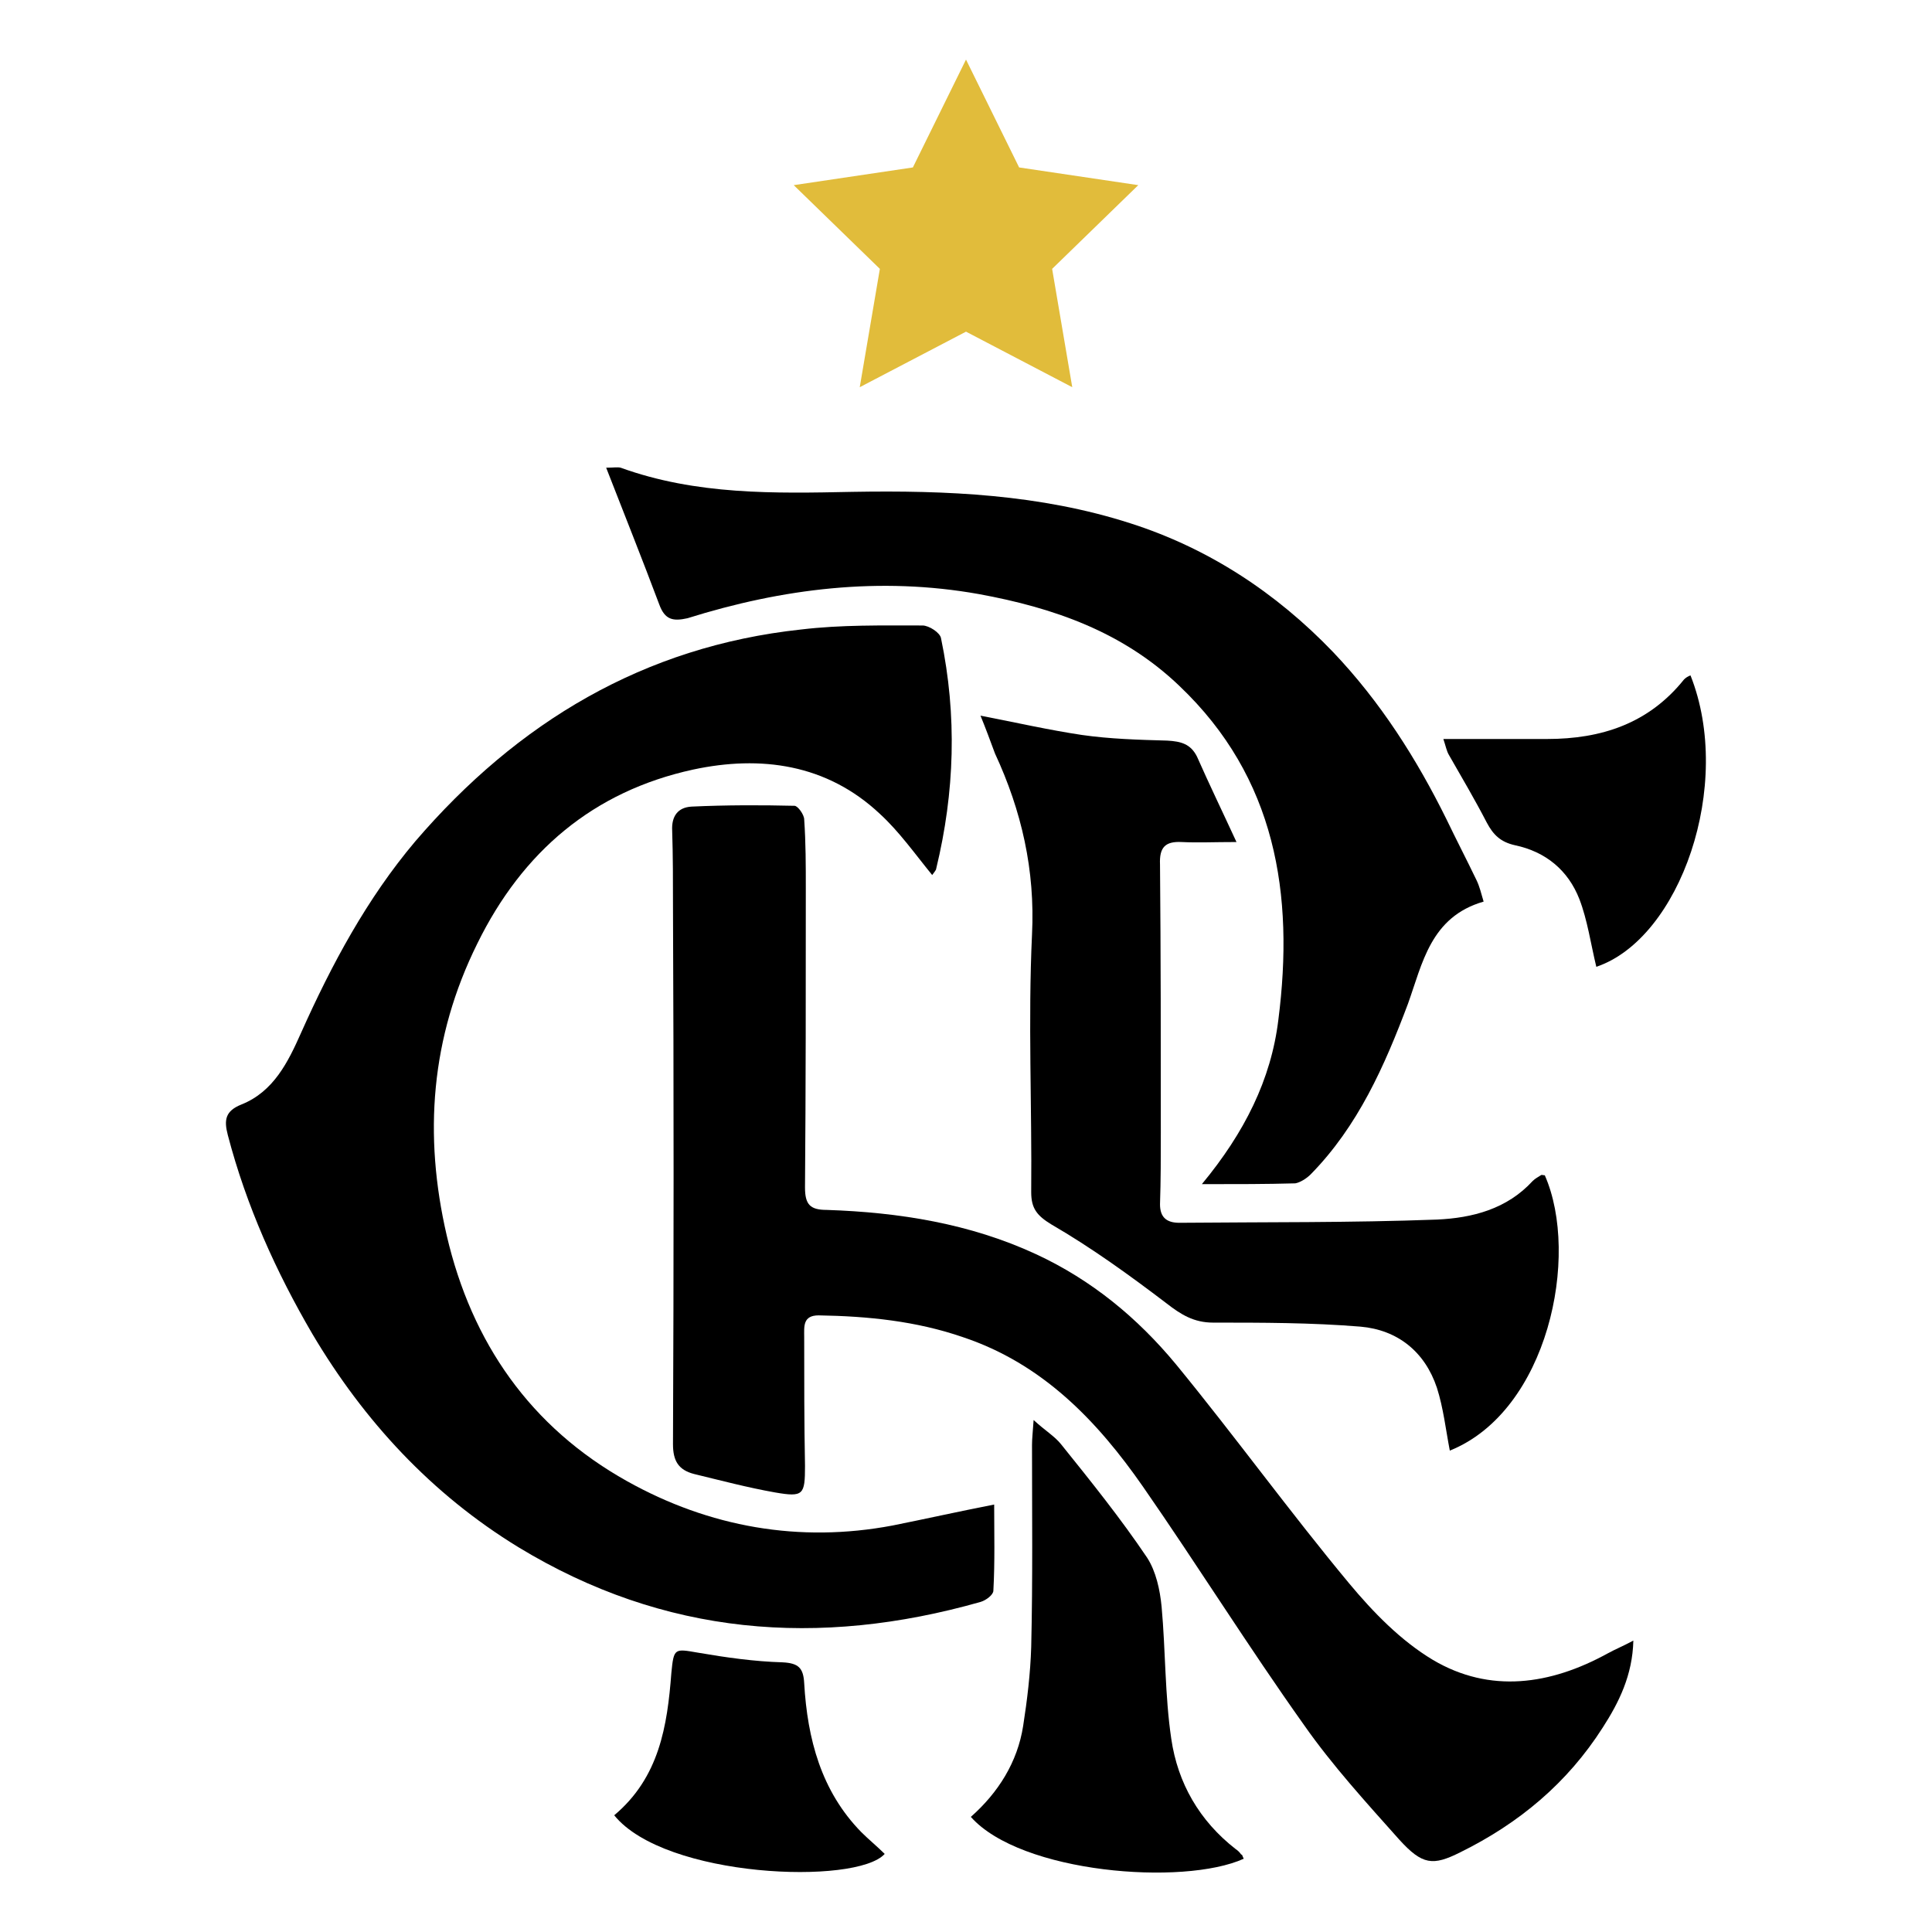
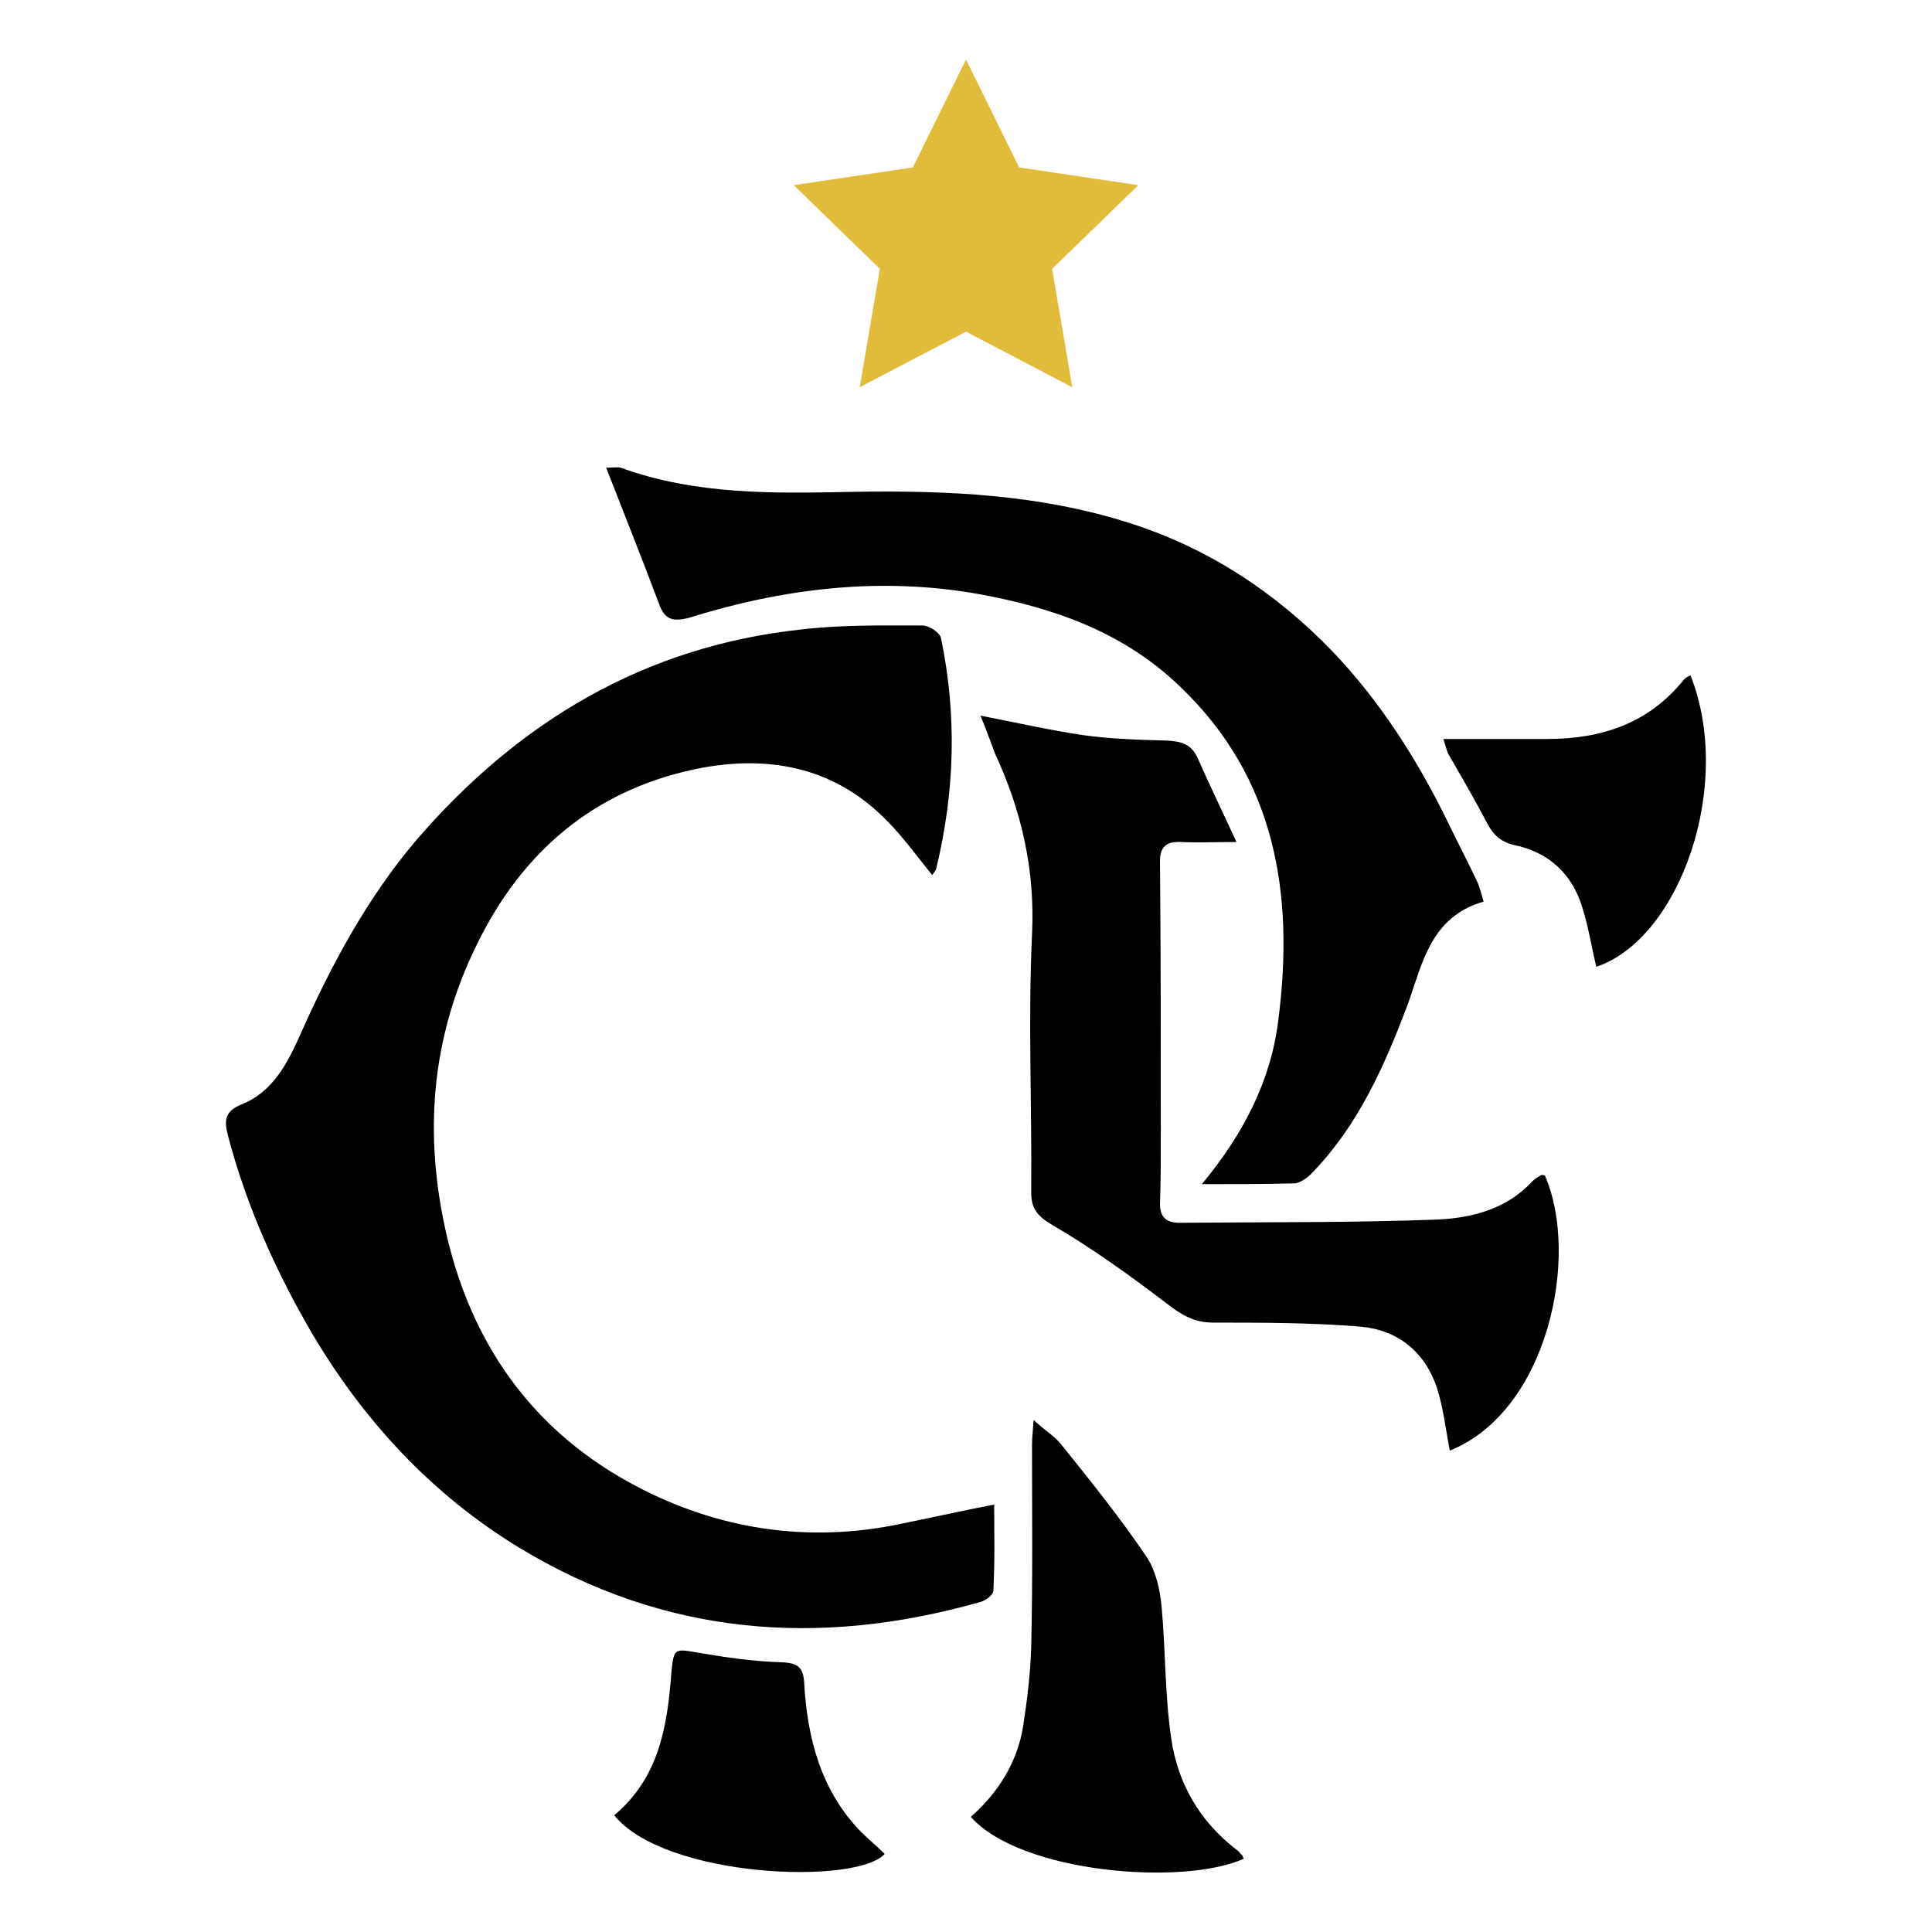
<svg xmlns="http://www.w3.org/2000/svg" version="1.1" id="Layer_1" x="0px" y="0px" viewBox="0 0 24 24" style="enable-background:new 0 0 24 24;" xml:space="preserve">
  <style type="text/css">
	.st0{fill:#E1BC3B;}
</style>
  <g>
    <g>
      <path d="M11.58,10.87c-0.22-0.27-0.41-0.54-0.65-0.76c-0.66-0.62-1.48-0.73-2.32-0.55c-1.24,0.27-2.12,1.02-2.68,2.16    c-0.58,1.17-0.67,2.38-0.38,3.63c0.31,1.33,1.04,2.38,2.24,3.05c1.02,0.57,2.14,0.77,3.3,0.55c0.4-0.08,0.8-0.17,1.26-0.26    c0,0.35,0.01,0.71-0.01,1.07c0,0.05-0.09,0.12-0.16,0.14c-2.01,0.57-3.93,0.42-5.74-0.68c-1.08-0.66-1.92-1.57-2.56-2.65    c-0.45-0.77-0.82-1.59-1.05-2.47C2.78,13.91,2.8,13.8,3,13.72c0.4-0.16,0.58-0.53,0.74-0.89c0.38-0.85,0.82-1.67,1.42-2.38    C6.43,8.97,8,8.03,9.95,7.82c0.5-0.06,1.01-0.05,1.51-0.05c0.08,0,0.22,0.09,0.23,0.16c0.2,0.96,0.17,1.91-0.06,2.86    C11.63,10.81,11.6,10.84,11.58,10.87z" />
-       <path d="M20.29,20.38c-0.01,0.43-0.18,0.77-0.38,1.08c-0.44,0.69-1.04,1.19-1.77,1.55c-0.34,0.17-0.47,0.16-0.76-0.16    c-0.41-0.46-0.83-0.92-1.18-1.42c-0.69-0.97-1.32-1.98-2-2.96c-0.57-0.82-1.25-1.53-2.24-1.86c-0.58-0.2-1.18-0.26-1.79-0.27    c-0.2,0-0.18,0.14-0.18,0.27c0,0.53,0,1.07,0.01,1.6c0,0.36-0.02,0.39-0.37,0.33c-0.34-0.06-0.68-0.15-1.01-0.23    c-0.19-0.05-0.26-0.16-0.26-0.37c0.01-2.23,0.01-4.45,0-6.68c0-0.31,0-0.63-0.01-0.94c-0.01-0.18,0.07-0.29,0.24-0.3    c0.43-0.02,0.86-0.02,1.28-0.01c0.04,0,0.12,0.11,0.12,0.17c0.02,0.29,0.02,0.57,0.02,0.86c0,1.24,0,2.47-0.01,3.71    c0,0.21,0.06,0.28,0.27,0.28c0.9,0.03,1.78,0.17,2.6,0.55c0.69,0.32,1.26,0.79,1.74,1.37c0.73,0.89,1.41,1.83,2.15,2.72    c0.3,0.36,0.64,0.71,1.04,0.95c0.71,0.42,1.46,0.31,2.17-0.08C20.06,20.49,20.16,20.45,20.29,20.38z" />
      <path d="M14.93,14.71c0.53-0.64,0.86-1.3,0.95-2.04c0.2-1.56-0.03-3.01-1.23-4.15c-0.7-0.67-1.56-0.97-2.49-1.14    c-1.23-0.22-2.44-0.07-3.62,0.3C8.36,7.72,8.26,7.7,8.19,7.51C7.98,6.95,7.76,6.4,7.53,5.81c0.09,0,0.14-0.01,0.18,0    c0.94,0.34,1.91,0.32,2.88,0.3c1.17-0.02,2.33,0.03,3.45,0.39c0.97,0.31,1.81,0.86,2.52,1.6c0.59,0.62,1.04,1.33,1.41,2.08    c0.12,0.25,0.25,0.5,0.37,0.75c0.04,0.08,0.06,0.17,0.09,0.27c-0.66,0.19-0.76,0.77-0.94,1.27c-0.29,0.77-0.62,1.52-1.21,2.12    c-0.05,0.05-0.13,0.1-0.19,0.11C15.73,14.71,15.37,14.71,14.93,14.71z" />
      <path d="M12.18,8.89c0.46,0.09,0.86,0.18,1.26,0.24c0.35,0.05,0.7,0.06,1.06,0.07c0.17,0.01,0.29,0.04,0.37,0.2    c0.15,0.34,0.31,0.67,0.49,1.06c-0.28,0-0.48,0.01-0.68,0c-0.2-0.01-0.28,0.06-0.27,0.28c0.01,1.11,0.01,2.22,0.01,3.33    c0,0.3,0,0.59-0.01,0.89c0,0.16,0.08,0.23,0.24,0.23c1.07-0.01,2.13,0,3.2-0.04c0.44-0.02,0.87-0.13,1.19-0.48    c0.03-0.03,0.07-0.05,0.1-0.07c0.01-0.01,0.03,0,0.05,0c0.44,1,0.04,2.93-1.18,3.42c-0.05-0.26-0.08-0.53-0.16-0.78    c-0.15-0.45-0.49-0.72-0.95-0.76c-0.61-0.05-1.22-0.05-1.83-0.05c-0.24,0-0.4-0.1-0.58-0.24c-0.46-0.35-0.93-0.69-1.43-0.98    c-0.18-0.11-0.25-0.2-0.25-0.4c0.01-1.07-0.04-2.13,0.01-3.2c0.04-0.8-0.13-1.54-0.46-2.25C12.3,9.2,12.25,9.06,12.18,8.89z" />
      <path d="M15.45,23.09c-0.75,0.34-2.77,0.18-3.39-0.52c0.34-0.3,0.58-0.68,0.65-1.13c0.05-0.32,0.09-0.65,0.1-0.98    c0.02-0.84,0.01-1.68,0.01-2.51c0-0.08,0.01-0.16,0.02-0.31c0.14,0.13,0.26,0.2,0.34,0.3c0.37,0.46,0.74,0.92,1.07,1.41    c0.11,0.17,0.16,0.4,0.18,0.61c0.05,0.55,0.04,1.1,0.12,1.64c0.08,0.55,0.35,1.02,0.8,1.37c0.03,0.02,0.05,0.04,0.07,0.07    C15.43,23.03,15.43,23.05,15.45,23.09z" />
      <path d="M19.83,12.01c-0.07-0.29-0.11-0.58-0.21-0.84c-0.14-0.36-0.42-0.59-0.8-0.67c-0.18-0.04-0.27-0.13-0.35-0.28    C18.32,9.93,18.16,9.66,18,9.38c-0.03-0.05-0.04-0.11-0.07-0.2c0.45,0,0.87,0,1.29,0c0.67,0,1.26-0.19,1.7-0.74    c0.02-0.02,0.05-0.04,0.08-0.05C21.54,9.75,20.87,11.66,19.83,12.01z" />
      <path d="M7.63,22.55c0.56-0.47,0.66-1.11,0.71-1.77c0.03-0.31,0.04-0.3,0.33-0.25c0.35,0.06,0.7,0.11,1.05,0.12    c0.2,0.01,0.26,0.07,0.27,0.26c0.04,0.69,0.21,1.34,0.71,1.85c0.09,0.09,0.2,0.18,0.29,0.27C10.64,23.42,8.26,23.33,7.63,22.55z" />
    </g>
    <polygon class="st0" points="12,0.74 12.66,2.08 14.14,2.3 13.07,3.34 13.32,4.81 12,4.12 10.68,4.81 10.93,3.34 9.86,2.3    11.34,2.08  " />
  </g>
</svg>